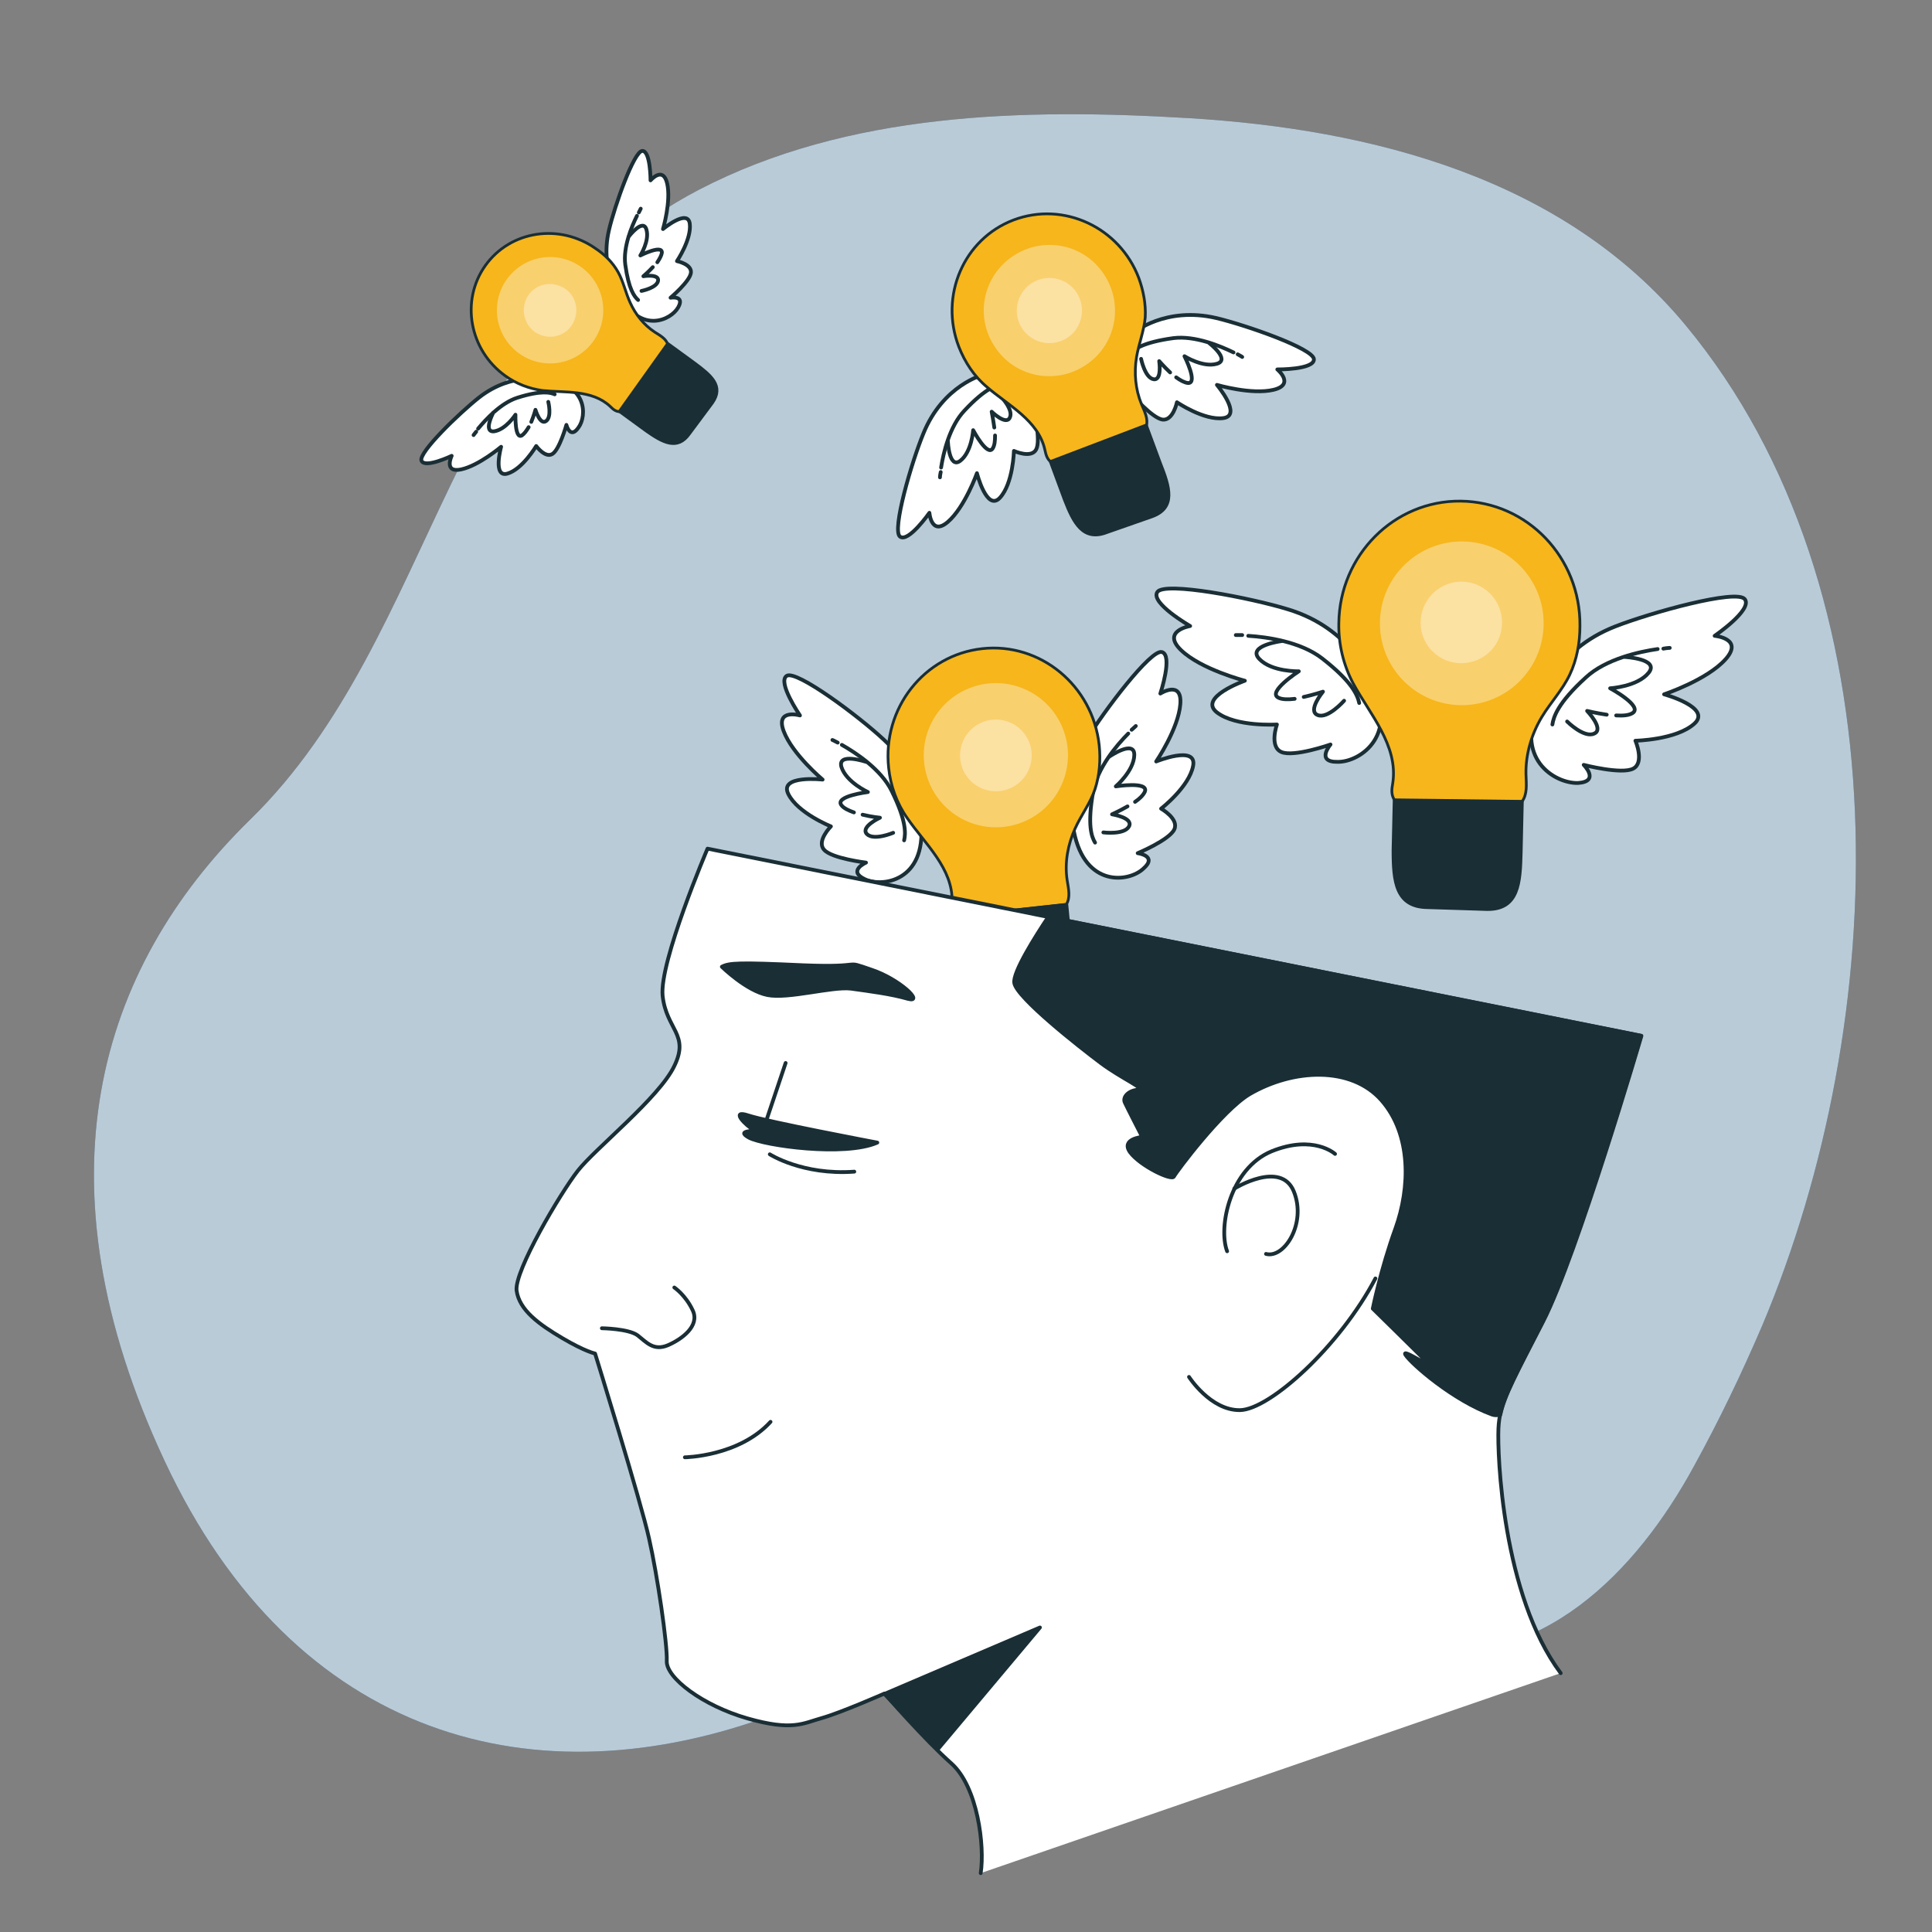
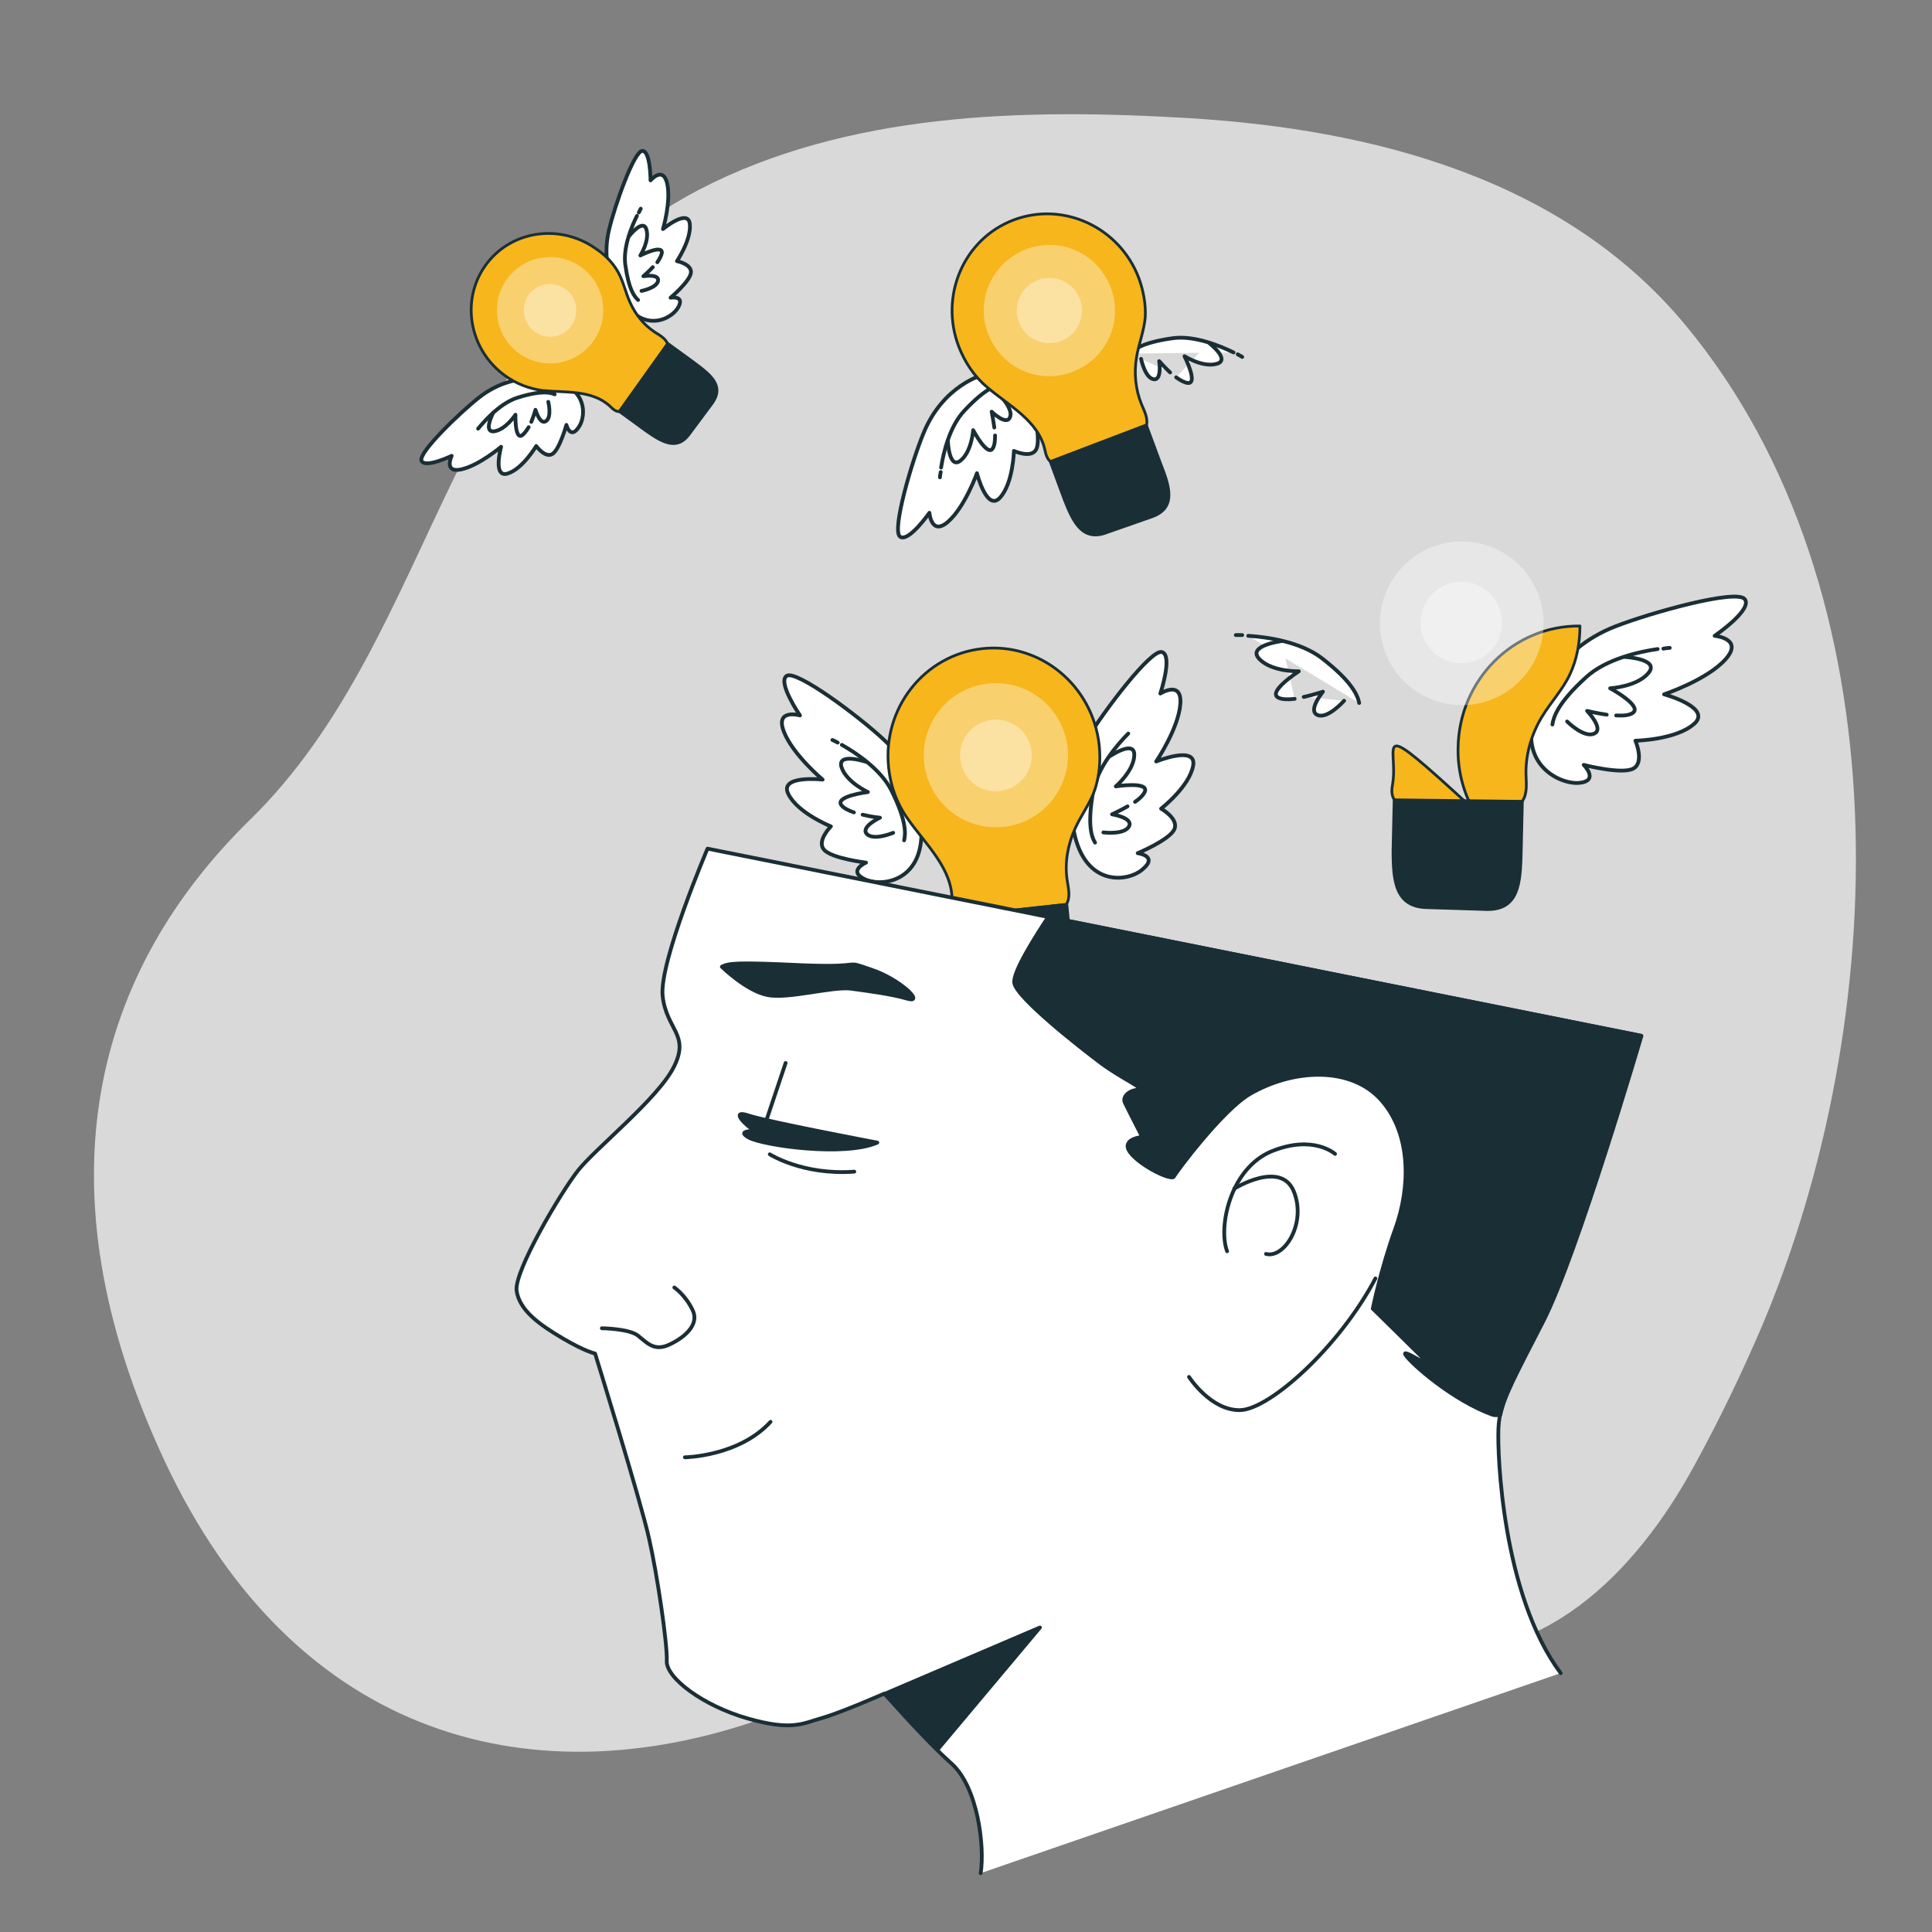
<svg xmlns="http://www.w3.org/2000/svg" id="Layer_1" x="0px" y="0px" viewBox="0 0 512 512" style="enable-background:new 0 0 512 512;" xml:space="preserve">
  <rect x="0" y="0" width="512" height="512" fill="#808080" stroke="none" />
  <style type="text/css">	.st0{fill:#18517D;}	.st1{opacity:0.7;fill:#FFFFFF;}	.st2{fill:#FFFFFF;stroke:#1A2E35;stroke-linecap:round;stroke-linejoin:round;stroke-miterlimit:10;}	.st3{fill:#F6B61C;stroke:#1A2E35;stroke-width:0.73;stroke-linecap:round;stroke-linejoin:round;stroke-miterlimit:10;}	.st4{opacity:0.36;fill:#FFFFFF;}	.st5{fill:#1A2E35;stroke:#1A2E35;stroke-linecap:round;stroke-linejoin:round;stroke-miterlimit:10;}	.st6{fill:none;stroke:#1A2E35;stroke-linecap:round;stroke-linejoin:round;stroke-miterlimit:10;}</style>
  <g>
-     <path class="st0" d="M467,351.3c34-80.5,38.3-194.4-20.3-265.1c-32.3-39-83.2-52-131.8-54.9c-43.5-2.6-90.1-1.6-129.7,19   c-67,34.9-68.7,117.9-118.9,166.9C25.8,256.8,9,313.1,43.6,387.1c34.6,74.1,98.7,90.8,161.9,67.1c63.2-23.7,91.8-28.6,167.9-16.8   c34.9,5.4,60.3-20.8,75.6-49C455.6,376.4,461.6,363.9,467,351.3z" />
    <path class="st1" d="M467,351.3c34-80.5,38.3-194.4-20.3-265.1c-32.3-39-83.2-52-131.8-54.9c-43.5-2.6-90.1-1.6-129.7,19   c-67,34.9-68.7,117.9-118.9,166.9C25.8,256.8,9,313.1,43.6,387.1c34.6,74.1,98.7,90.8,161.9,67.1c63.2-23.7,91.8-28.6,167.9-16.8   c34.9,5.4,60.3-20.8,75.6-49C455.6,376.4,461.6,363.9,467,351.3z" />
  </g>
  <g>
    <g>
      <path class="st2" d="M244.1,218.4c0,0,1.3-12-9.9-22.4c-6.5-6.1-23.1-18.5-25.7-16.9s3.5,10.5,3.5,10.5s-6.6-1.9-4.3,4.2    c2.3,6.1,10.3,12.8,10.3,12.8s-11.6-1.3-9.1,3.8c2.5,5.1,11.3,8.6,11.3,8.6s-3.9,3.9-1.8,6.2c2,2.3,11.1,3.4,11.1,3.4    s-5,2.2-0.3,4.4C233.8,235.2,245.4,233.5,244.1,218.4z" />
      <path class="st2" d="M223.1,197.4c3.7,2.1,10.4,6.5,13.2,12.2c4,8.1,3.7,11.4,3.3,13.1" />
      <path class="st2" d="M220.6,196.1c0,0,0.5,0.2,1.4,0.7" />
      <path class="st2" d="M228.6,215.9c2.4,0.6,4.6,0.8,4.6,0.8s-5.2,2.4-3.5,4.3c1.8,1.9,7-0.3,7-0.3" />
      <path class="st2" d="M229.5,201.9c0,0-7.7-2.6-6.5,1.4c1.3,4,7,6.6,7,6.6s-8.9,1.1-7,3.5c0.6,0.8,1.9,1.4,3.3,1.9" />
    </g>
    <g>
      <path class="st2" d="M284.6,220.4c0,0-4.6-11.2,3.3-24.3c4.6-7.6,17.1-24.1,20-23.3c3,0.8-0.4,11-0.4,11s5.8-3.7,5.3,2.8    c-0.5,6.5-6.4,15.2-6.4,15.2s10.8-4.4,9.8,1.1c-1,5.6-8.5,11.4-8.5,11.4s4.8,2.7,3.5,5.5c-1.3,2.8-9.7,6.3-9.7,6.3    s5.4,0.7,1.5,4.1C299.2,233.8,287.6,235.3,284.6,220.4z" />
      <path class="st2" d="M299,194.4c-3,3-8.2,9.1-9.3,15.4c-1.6,8.9-0.4,12,0.5,13.5" />
-       <path class="st2" d="M301,192.4c0,0-0.4,0.4-1.1,1" />
      <path class="st2" d="M298.8,213.7c-2.1,1.2-4.1,2.1-4.1,2.1s5.7,0.9,4.5,3.2c-1.2,2.3-6.8,1.6-6.8,1.6" />
      <path class="st2" d="M294,200.5c0,0,6.7-4.6,6.6-0.4s-4.9,8.3-4.9,8.3s8.8-1.4,7.7,1.4c-0.4,0.9-1.4,1.9-2.6,2.7" />
    </g>
    <g>
      <path class="st3" d="M252.3,239c-0.1,1.5-0.1,2.8,0.9,3.9l29.4-3.2c1.1-1.9,0.6-4,0.2-6.5c-0.7-4.6,0.2-9.4,2.1-13.6    c1.6-3.6,4.1-6.8,5.3-10.5c1.2-3.7,1.5-7.7,1.1-11.6c-1.7-15.8-15.6-27.3-31-25.6c-15.4,1.7-26.5,15.8-24.8,31.6    c0.5,4.8,2.2,9.5,5,13.4C245.1,223.6,252.6,230.2,252.3,239z" />
      <ellipse transform="matrix(0.927 -0.376 0.376 0.927 -55.863 113.834)" class="st4" cx="263.8" cy="200.1" rx="19.1" ry="19.1" />
      <ellipse transform="matrix(0.844 -0.537 0.537 0.844 -66.182 172.97)" class="st4" cx="263.8" cy="200.1" rx="9.5" ry="9.5" />
      <path class="st5" d="M277.6,265.6l-13.9,1.2c-7.3,0.8-8.6-4.9-9.4-12.2l-1.1-11.6l29.4-3.2l1.1,11.6    C284.5,258.6,284.9,264.8,277.6,265.6z" />
    </g>
  </g>
  <g>
    <g>
      <path class="st2" d="M260.6,99.3c0,0-10.7,2.7-15.9,15.6c-3.1,7.5-8.4,25.6-6.2,27.3c2.2,1.7,7.8-6.3,7.8-6.3s0.5,6.2,4.9,2.4    c4.5-3.9,7.7-12.9,7.7-12.9s2.6,10.3,6.1,6.5c3.5-3.8,3.7-12.4,3.7-12.4s4.6,2.1,5.9-0.4c1.3-2.5-0.7-10.5-0.7-10.5    s3.4,3.5,3.8-1.1C278.3,102.7,273.1,93.4,260.6,99.3z" />
      <path class="st2" d="M249.4,123.9c0.6-3.8,2.2-10.9,6.2-15.1c5.6-6,8.6-6.8,10.1-7" />
      <path class="st2" d="M249.1,126.5c0,0,0-0.5,0.2-1.4" />
      <path class="st2" d="M263.5,113.3c-0.3-2.2-0.7-4.2-0.7-4.2s3.8,3.7,4.8,1.6c1.1-2.1-2.5-5.8-2.5-5.8" />
      <path class="st2" d="M251.2,117c0,0,0.3,7.4,3.3,5.1s3.4-8.1,3.4-8.1s3.8,7.2,5.2,4.8c0.5-0.8,0.6-2,0.6-3.4" />
    </g>
    <g>
-       <path class="st2" d="M300.4,88.2c0,0,8.4-7.1,22-3.9c7.9,1.9,25.7,8.1,25.8,10.9c0.1,2.8-9.7,2.7-9.7,2.7s4.8,4-1,5.4    c-5.8,1.4-15-1.3-15-1.3s6.8,8.1,1.7,8.8c-5.1,0.7-12.3-4.2-12.3-4.2s-1,4.9-3.8,4.6c-2.8-0.4-8.2-6.7-8.2-6.7s0.9,4.9-3.2,2.5    C292.8,104.5,288.3,94.9,300.4,88.2z" />
      <path class="st2" d="M326.9,93.4c-3.5-1.7-10.2-4.5-15.9-3.8c-8.1,1.1-10.5,3-11.6,4.1" />
      <path class="st2" d="M329.2,94.6c0,0-0.4-0.3-1.2-0.7" />
      <path class="st2" d="M310.1,98.7c-1.6-1.5-2.9-3-2.9-3s0.8,5.2-1.5,4.8c-2.3-0.4-3.3-5.4-3.3-5.4" />
      <path class="st2" d="M320.3,90.8c0,0,5.9,4.5,2.2,5.6c-3.7,1.1-8.6-2-8.6-2s3.7,7.3,0.9,7.1c-0.9-0.1-2-0.7-3.1-1.5" />
    </g>
    <g>
      <path class="st3" d="M276.9,119.2c0.3,1.4,0.6,2.5,1.7,3.3l25.2-9.6c0.5-1.9-0.4-3.7-1.3-5.8c-1.6-3.9-2-8.3-1.3-12.5    c0.6-3.5,2-7,2.3-10.5c0.2-3.5-0.5-7.1-1.7-10.4c-5.1-13.5-20-20.4-33.2-15.4c-13.2,5-19.7,20.1-14.5,33.6    c1.6,4.1,4.1,7.9,7.5,10.7C267,107.3,275.2,111.4,276.9,119.2z" />
      <path class="st4" d="M263.7,92c5.3,8,16.1,10.1,24.1,4.7c8-5.3,10.1-16.1,4.7-24.1c-5.3-8-16.1-10.1-24.1-4.7S258.3,84,263.7,92z" />
      <path class="st4" d="M270.9,87.1c2.7,4,8,5,12,2.4c4-2.7,5-8,2.4-12c-2.7-4-8-5-12-2.4C269.3,77.8,268.3,83.2,270.9,87.1z" />
      <path class="st5" d="M305.3,136.8l-12,4.2c-6.2,2.4-8.7-2.4-11.1-8.6l-3.7-10l25.2-9.6l3.7,10    C309.9,129.1,311.6,134.5,305.3,136.8z" />
    </g>
  </g>
  <g>
    <g>
      <path class="st2" d="M144.5,100.7c0,0-8.6-2.3-17.5,4.6c-5.2,4.1-16.2,14.7-15.3,16.8c0.9,2.1,8-1.3,8-1.3s-2.2,4.6,2.5,3.6    s10.6-6,10.6-6s-2.3,8.3,1.7,7.1c4-1.2,7.6-7.3,7.6-7.3s2.4,3.3,4.3,2.1c1.9-1.2,3.7-7.7,3.7-7.7s1,3.9,3.2,0.7    C155.6,110.2,155.6,101.6,144.5,100.7z" />
      <path class="st2" d="M126.7,113.6c2-2.4,6-6.8,10.4-8.2c6.3-2,8.8-1.4,9.9-0.9" />
-       <path class="st2" d="M125.5,115.3c0,0,0.2-0.3,0.7-0.9" />
      <path class="st2" d="M140.8,111.8c0.7-1.7,1.1-3.2,1.1-3.2s1.2,4.1,2.8,3c1.6-1.1,0.6-5.1,0.6-5.1" />
      <path class="st2" d="M130.7,109.4c0,0-2.8,5.3,0.3,4.9c3.1-0.5,5.6-4.4,5.6-4.4s-0.2,6.6,1.7,5.5c0.6-0.4,1.2-1.2,1.8-2.2" />
    </g>
    <g>
      <path class="st2" d="M164.5,78.7c0,0-5.7-6.8-3.1-17.8c1.5-6.4,6.6-20.8,8.8-20.9s2.2,7.8,2.2,7.8s3.3-3.9,4.4,0.8    c1.1,4.7-1.1,12.1-1.1,12.1s6.6-5.5,7.1-1.4c0.5,4.1-3.4,9.9-3.4,9.9s4,0.8,3.7,3.1s-5.4,6.6-5.4,6.6s3.9-0.7,2,2.6    C177.8,84.8,170,88.5,164.5,78.7z" />
      <path class="st2" d="M168.8,57.2c-1.4,2.8-3.7,8.3-3.1,12.9c0.9,6.6,2.4,8.5,3.4,9.4" />
      <path class="st2" d="M169.8,55.3c0,0-0.2,0.4-0.5,1" />
      <path class="st2" d="M173,70.8c-1.2,1.3-2.5,2.4-2.5,2.4s4.2-0.7,3.9,1.2c-0.3,1.9-4.4,2.7-4.4,2.7" />
      <path class="st2" d="M166.7,62.6c0,0,3.7-4.8,4.6-1.8c0.9,3-1.6,6.9-1.6,6.9s5.9-3,5.7-0.7c-0.1,0.7-0.6,1.6-1.2,2.5" />
    </g>
    <g>
      <path class="st3" d="M161.7,107.7c0.8,0.8,1.5,1.4,2.6,1.4l12.7-17.8c-0.5-1.5-1.9-2.3-3.5-3.3c-2.9-1.9-5.1-4.7-6.5-7.8    c-1.2-2.6-1.8-5.6-3.2-8.1c-1.4-2.5-3.5-4.6-5.9-6.2c-9.6-6.8-22.7-4.8-29.3,4.5c-6.6,9.3-4.2,22.4,5.3,29.2    c2.9,2.1,6.3,3.4,9.9,3.9C149.6,104.1,156.9,103.2,161.7,107.7z" />
      <ellipse transform="matrix(0.652 -0.758 0.758 0.652 -11.665 139.069)" class="st4" cx="145.8" cy="82.3" rx="14.1" ry="14.1" />
      <path class="st4" d="M143.1,88.7c3.6,1.5,7.7-0.2,9.1-3.8c1.5-3.6-0.2-7.7-3.8-9.1c-3.6-1.5-7.7,0.2-9.1,3.8    C137.9,83.2,139.6,87.3,143.1,88.7z" />
      <path class="st5" d="M188.7,106.7l-6.1,8.2c-3.1,4.4-6.9,2.3-11.3-0.8l-7-5.1l12.7-17.8l7,5.1C188.3,99.5,191.8,102.3,188.7,106.7    z" />
    </g>
  </g>
  <g>
    <g>
-       <path class="st2" d="M362.7,179.6c0,0-4.6-13-21.3-18.1c-9.7-3-32.8-7.5-34.7-4.6c-1.9,2.9,8.7,9,8.7,9s-7.7,1.3-2.4,6.4    c5.3,5.1,16.9,8.1,16.9,8.1s-12.5,4.4-7.4,8.4c5.1,3.9,15.9,3.2,15.9,3.2s-2.1,5.9,1.2,7.3c3.3,1.4,13-2,13-2s-4,4.7,1.9,4.6    C360.5,202,371.5,194.5,362.7,179.6z" />
      <path class="st2" d="M330.8,168.5c4.8,0.3,13.8,1.5,19.6,6c8.1,6.3,9.4,9.9,9.8,11.8" />
      <path class="st2" d="M327.5,168.3c0,0,0.6,0,1.7,0" />
      <path class="st2" d="M345.5,184.7c2.7-0.6,5.1-1.4,5.1-1.4s-4.2,5.1-1.4,6.2c2.7,1.1,7-3.8,7-3.8" />
      <path class="st2" d="M339.6,169.9c0,0-9.2,1.2-5.9,4.7c3.3,3.5,10.5,3.3,10.5,3.3s-8.5,5.5-5.4,7c1,0.5,2.6,0.5,4.3,0.3" />
    </g>
    <g>
      <path class="st2" d="M408.3,185.6c0,0,3.6-13.3,19.8-19.6c9.5-3.7,32.2-10,34.3-7.2c2.1,2.8-8,9.7-8,9.7s7.8,0.7,2.9,6.2    c-4.9,5.5-16.3,9.3-16.3,9.3s12.8,3.5,8,7.8c-4.8,4.3-15.6,4.5-15.6,4.5s2.5,5.8-0.6,7.4c-3.1,1.6-13.1-1-13.1-1s4.4,4.4-1.5,4.8    C412.2,207.7,400.7,201.1,408.3,185.6z" />
      <path class="st2" d="M439.3,172c-4.8,0.7-13.7,2.6-19,7.5c-7.6,6.9-8.6,10.6-8.9,12.5" />
      <path class="st2" d="M442.5,171.7c0,0-0.6,0-1.7,0.2" />
      <path class="st2" d="M425.8,189.4c-2.8-0.4-5.2-1-5.2-1s4.6,4.8,1.9,6c-2.7,1.3-7.2-3.2-7.2-3.2" />
      <path class="st2" d="M430.6,174.1c0,0,9.3,0.5,6.3,4.2c-3,3.7-10.2,4.1-10.2,4.1s8.9,4.8,5.9,6.6c-1,0.6-2.5,0.7-4.3,0.6" />
    </g>
    <g>
-       <path class="st3" d="M369.1,207.5c-0.3,1.7-0.5,3.1,0.5,4.6l33.7,0.4c1.5-2,1.2-4.5,1.1-7.4c-0.1-5.3,1.5-10.6,4.2-15.1    c2.3-3.8,5.5-7.2,7.4-11.2c1.9-4,2.7-8.5,2.7-12.9c0.2-18.1-13.9-32.9-31.6-33.1c-17.6-0.2-32.1,14.3-32.3,32.4    c-0.1,5.5,1.2,11,3.8,15.9C362.9,189.1,370.6,197.5,369.1,207.5z" />
+       <path class="st3" d="M369.1,207.5c-0.3,1.7-0.5,3.1,0.5,4.6l33.7,0.4c1.5-2,1.2-4.5,1.1-7.4c-0.1-5.3,1.5-10.6,4.2-15.1    c2.3-3.8,5.5-7.2,7.4-11.2c1.9-4,2.7-8.5,2.7-12.9c-17.6-0.2-32.1,14.3-32.3,32.4    c-0.1,5.5,1.2,11,3.8,15.9C362.9,189.1,370.6,197.5,369.1,207.5z" />
      <ellipse transform="matrix(0.116 -0.993 0.993 0.116 178.614 530.635)" class="st4" cx="387.3" cy="165" rx="21.7" ry="21.7" />
      <path class="st4" d="M376.7,167.3c1.3,5.8,7,9.5,12.9,8.2s9.5-7,8.2-12.9c-1.3-5.8-7-9.5-12.9-8.2    C379.1,155.8,375.5,161.5,376.7,167.3z" />
      <path class="st5" d="M394.1,240.9l-15.8-0.5c-8.3-0.1-9-6.7-9-15l0.3-13.3l33.7,0.4l-0.3,13.3C402.8,234,402.4,241,394.1,240.9z" />
    </g>
  </g>
  <g>
    <path class="st2" d="M259.9,496.4c1.1-7.2-0.8-22.9-7.8-29.1c-6.9-6.1-17.7-18.5-17.7-18.5s-11.6,5.1-16.6,6.5   c-5,1.4-7.8,3.5-19.7,0.1c-11.9-3.4-21.6-10.8-21.4-15.2s-2.5-22.9-4.7-32.5c-2.1-9.6-14.3-49-14.3-49s-2.6-0.5-8.7-4.1   c-6.1-3.6-11.4-7.4-12.1-12.6c-0.6-5.2,11.6-25.8,16.2-31.7c4.6-5.9,21.6-19.4,25.6-27.8c4.1-8.4-2.1-9.6-3.1-18.6   c-0.9-9,11.9-39,11.9-39l247.4,49.6c0,0-17.1,58-26,75.6c-9,17.6-11.5,21.8-11.8,28.5c-0.3,6.7,1,44,16.5,64.8" />
    <path class="st6" d="M204,305.9c0,0,8.7,5.6,22.4,4.6" />
    <polygon class="st5" points="234.4,448.9 275.6,431.3 248.5,463.6  " />
    <path class="st6" d="M159.5,352c0,0,7.1,0.1,9.5,1.9c2.3,1.8,4.2,4.2,8,2.6c3.7-1.6,8.5-5.1,6.6-9.2c-1.9-4.1-4.9-6.1-4.9-6.1" />
    <line class="st6" x1="208.2" y1="281.7" x2="203.3" y2="296.3" />
    <path class="st5" d="M232.5,302.8c0,0-29.1-5.5-34.2-7.2c-5.1-1.7-0.3,3,1.3,3.7c1.6,0.7-5.1,0-1.1,2.2   C202.5,303.6,223.9,306.6,232.5,302.8z" />
    <path class="st5" d="M191.3,256.2c0,0,6.5,6.4,12.1,7.5c5.5,1.1,17.1-2.3,22.1-1.7c5,0.7,10.6,1.4,15.1,2.7   c4.5,1.2-2.2-5.3-9.9-7.8c-7.6-2.6-0.7-0.4-17.9-1.1C195.6,255,193.2,255.2,191.3,256.2z" />
    <path class="st5" d="M299.5,305.4c2.7,3.6,11,7.6,11.6,6.4c0.6-1.2,12.7-17.4,20-21.8c11.6-6.8,27-7.5,35,1.6   c8,9.1,7.6,23.2,3.7,34c-3.9,10.8-6,21.2-6,21.2s10.5,10.3,13.9,13.7c3.4,3.4-6.7-3.7-5.2-1.4c1.6,2.4,12.5,12,23,15.8   c0.6,0.2,1.3,0.2,2.1,0c1.1-5.1,4.1-10.6,11.4-24.8c9-17.6,26-75.6,26-75.6L277.8,243c-3.2,4.8-9.5,14.7-9,17.5   c0.6,3.9,17.3,17,22.9,21.2c5.6,4.2,12.2,6.9,9.8,7.1c-2.4,0.2-4.1,1.9-3.4,3.4c0.7,1.5,4.6,9.1,4.6,9.1S296.9,301.8,299.5,305.4z" />
    <path class="st6" d="M181.5,386.2c0,0,14.3-0.2,22.7-9.4" />
    <path class="st6" d="M353.8,305.8c0,0-5.7-5.2-16.8-0.7c-11.1,4.6-14.2,20.2-11.8,26.5" />
    <path class="st6" d="M327.1,315c0,0,12.4-7.7,15.8,0.8c3.4,8.5-2.6,17.8-7.4,16.5" />
    <path class="st6" d="M315.1,364.9c0,0,5.7,8.9,13.5,8.8s26.4-16.8,35.9-34.9" />
  </g>
</svg>